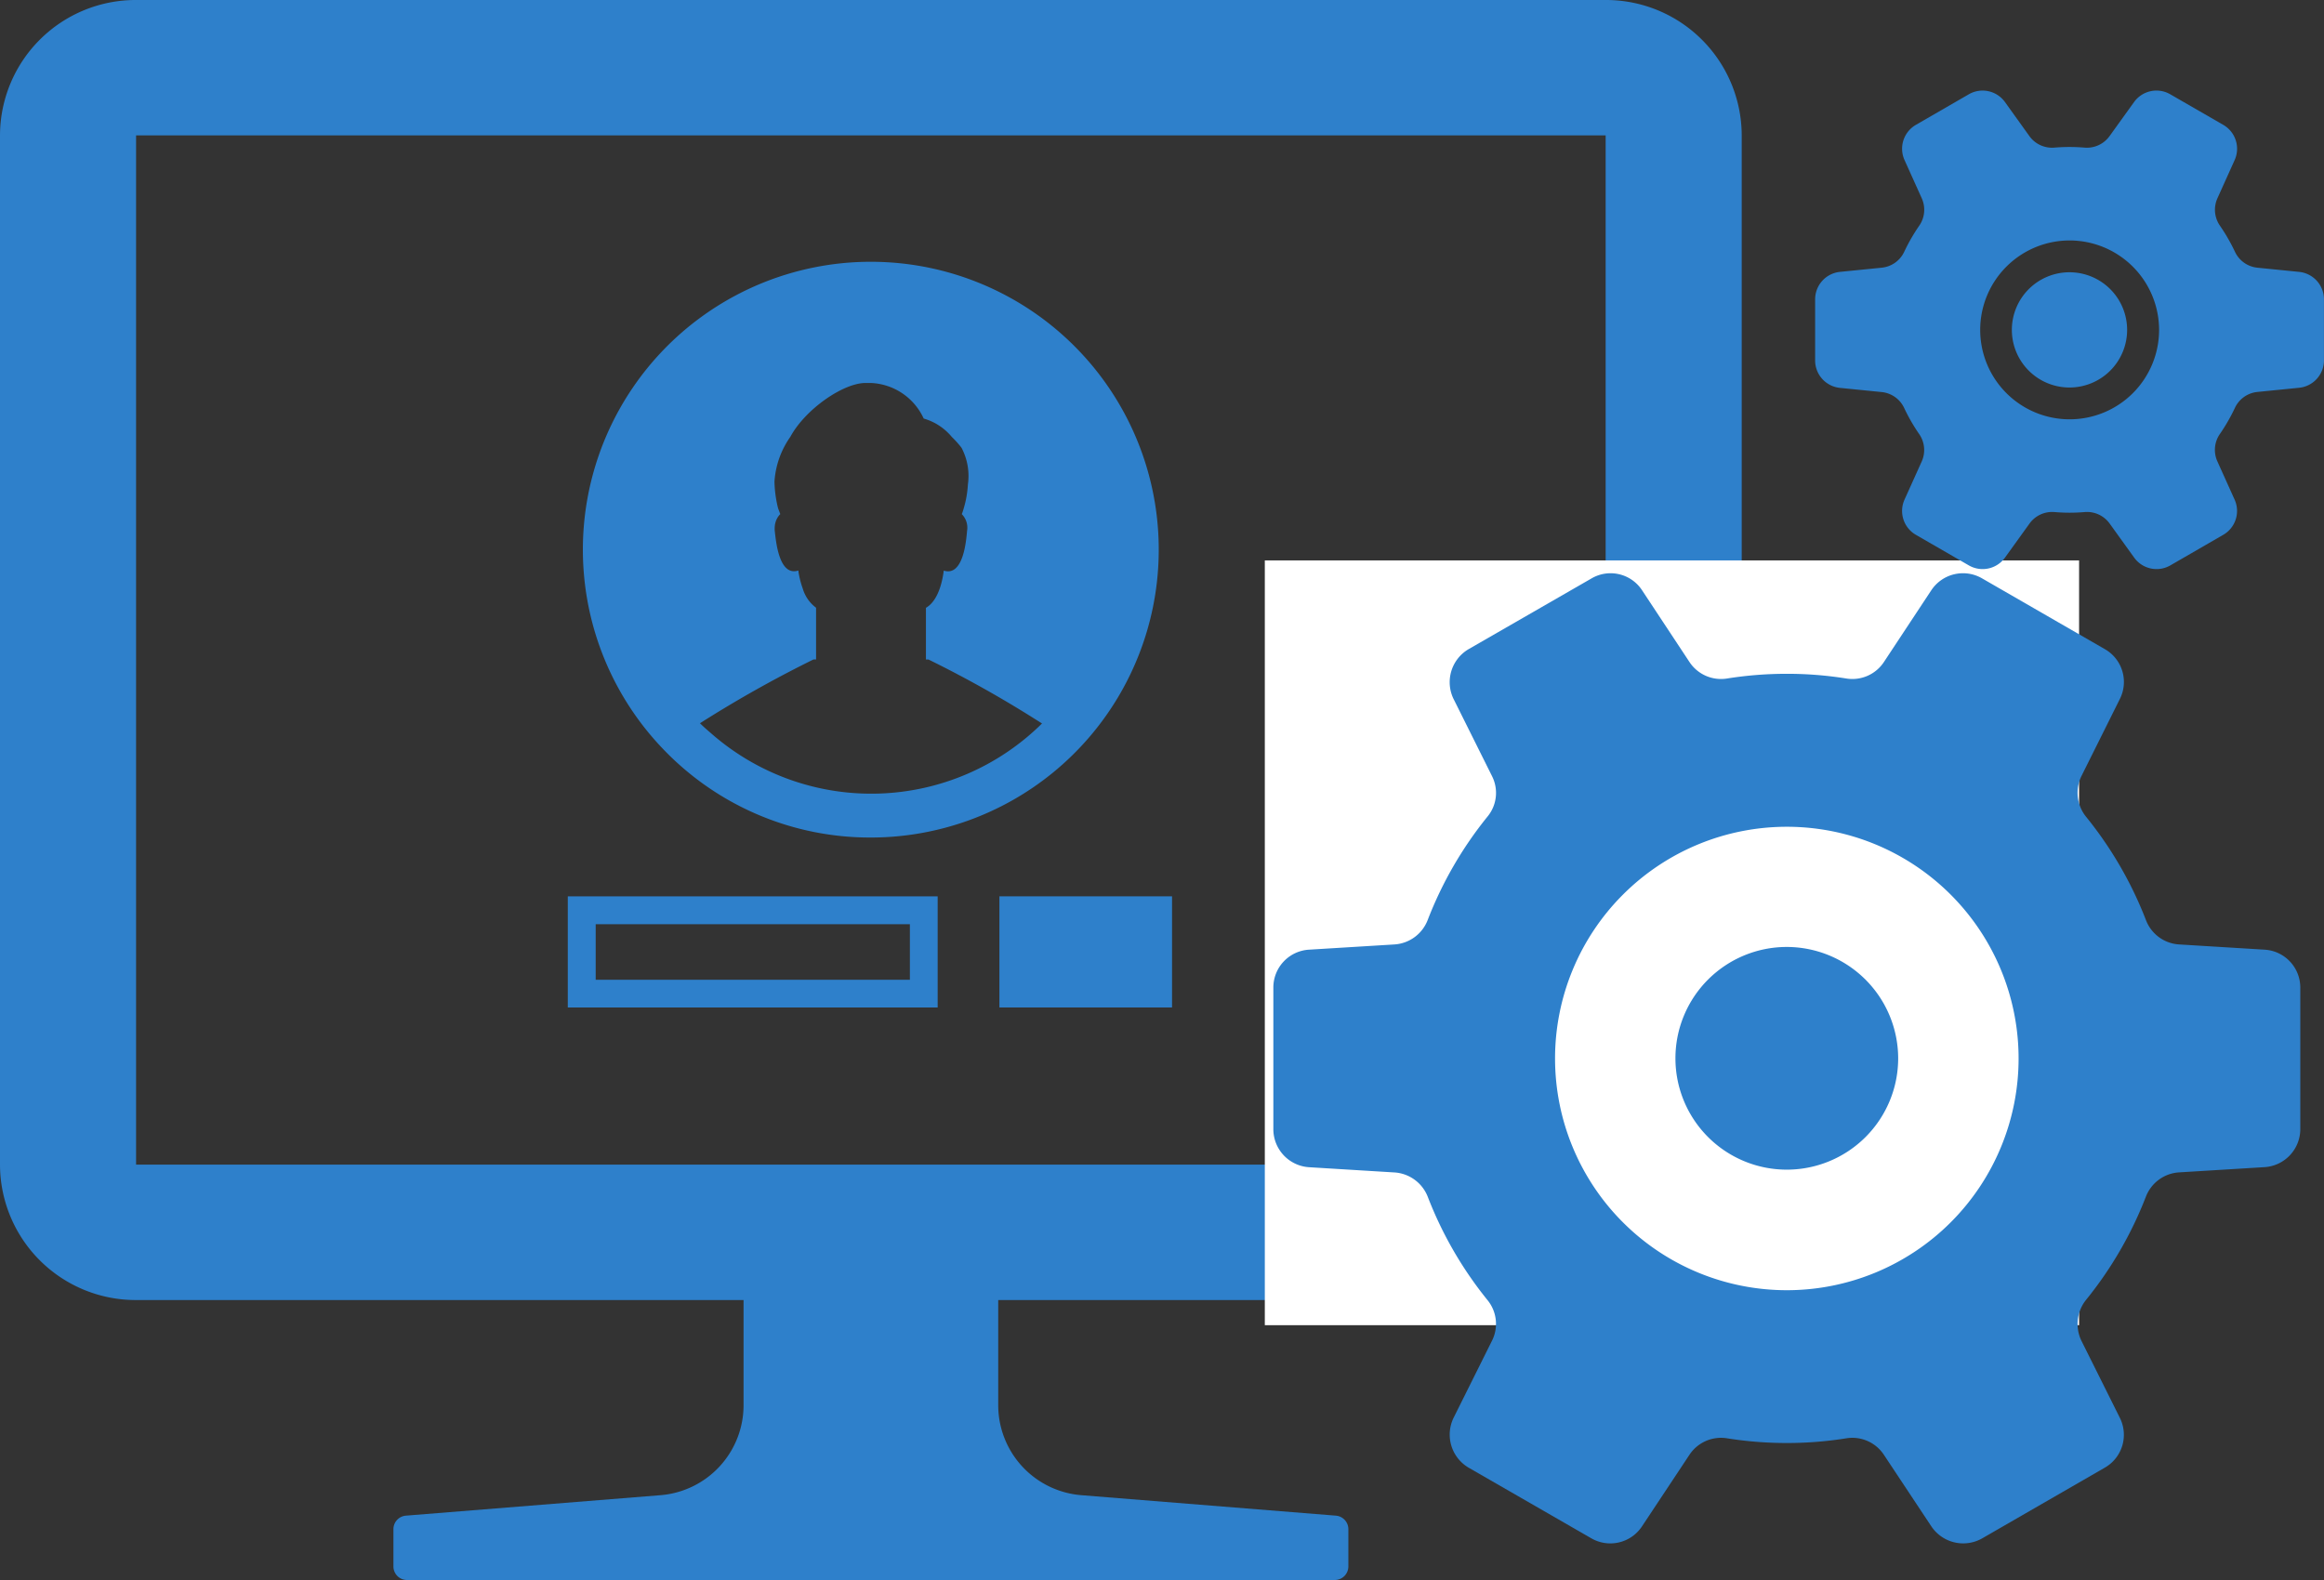
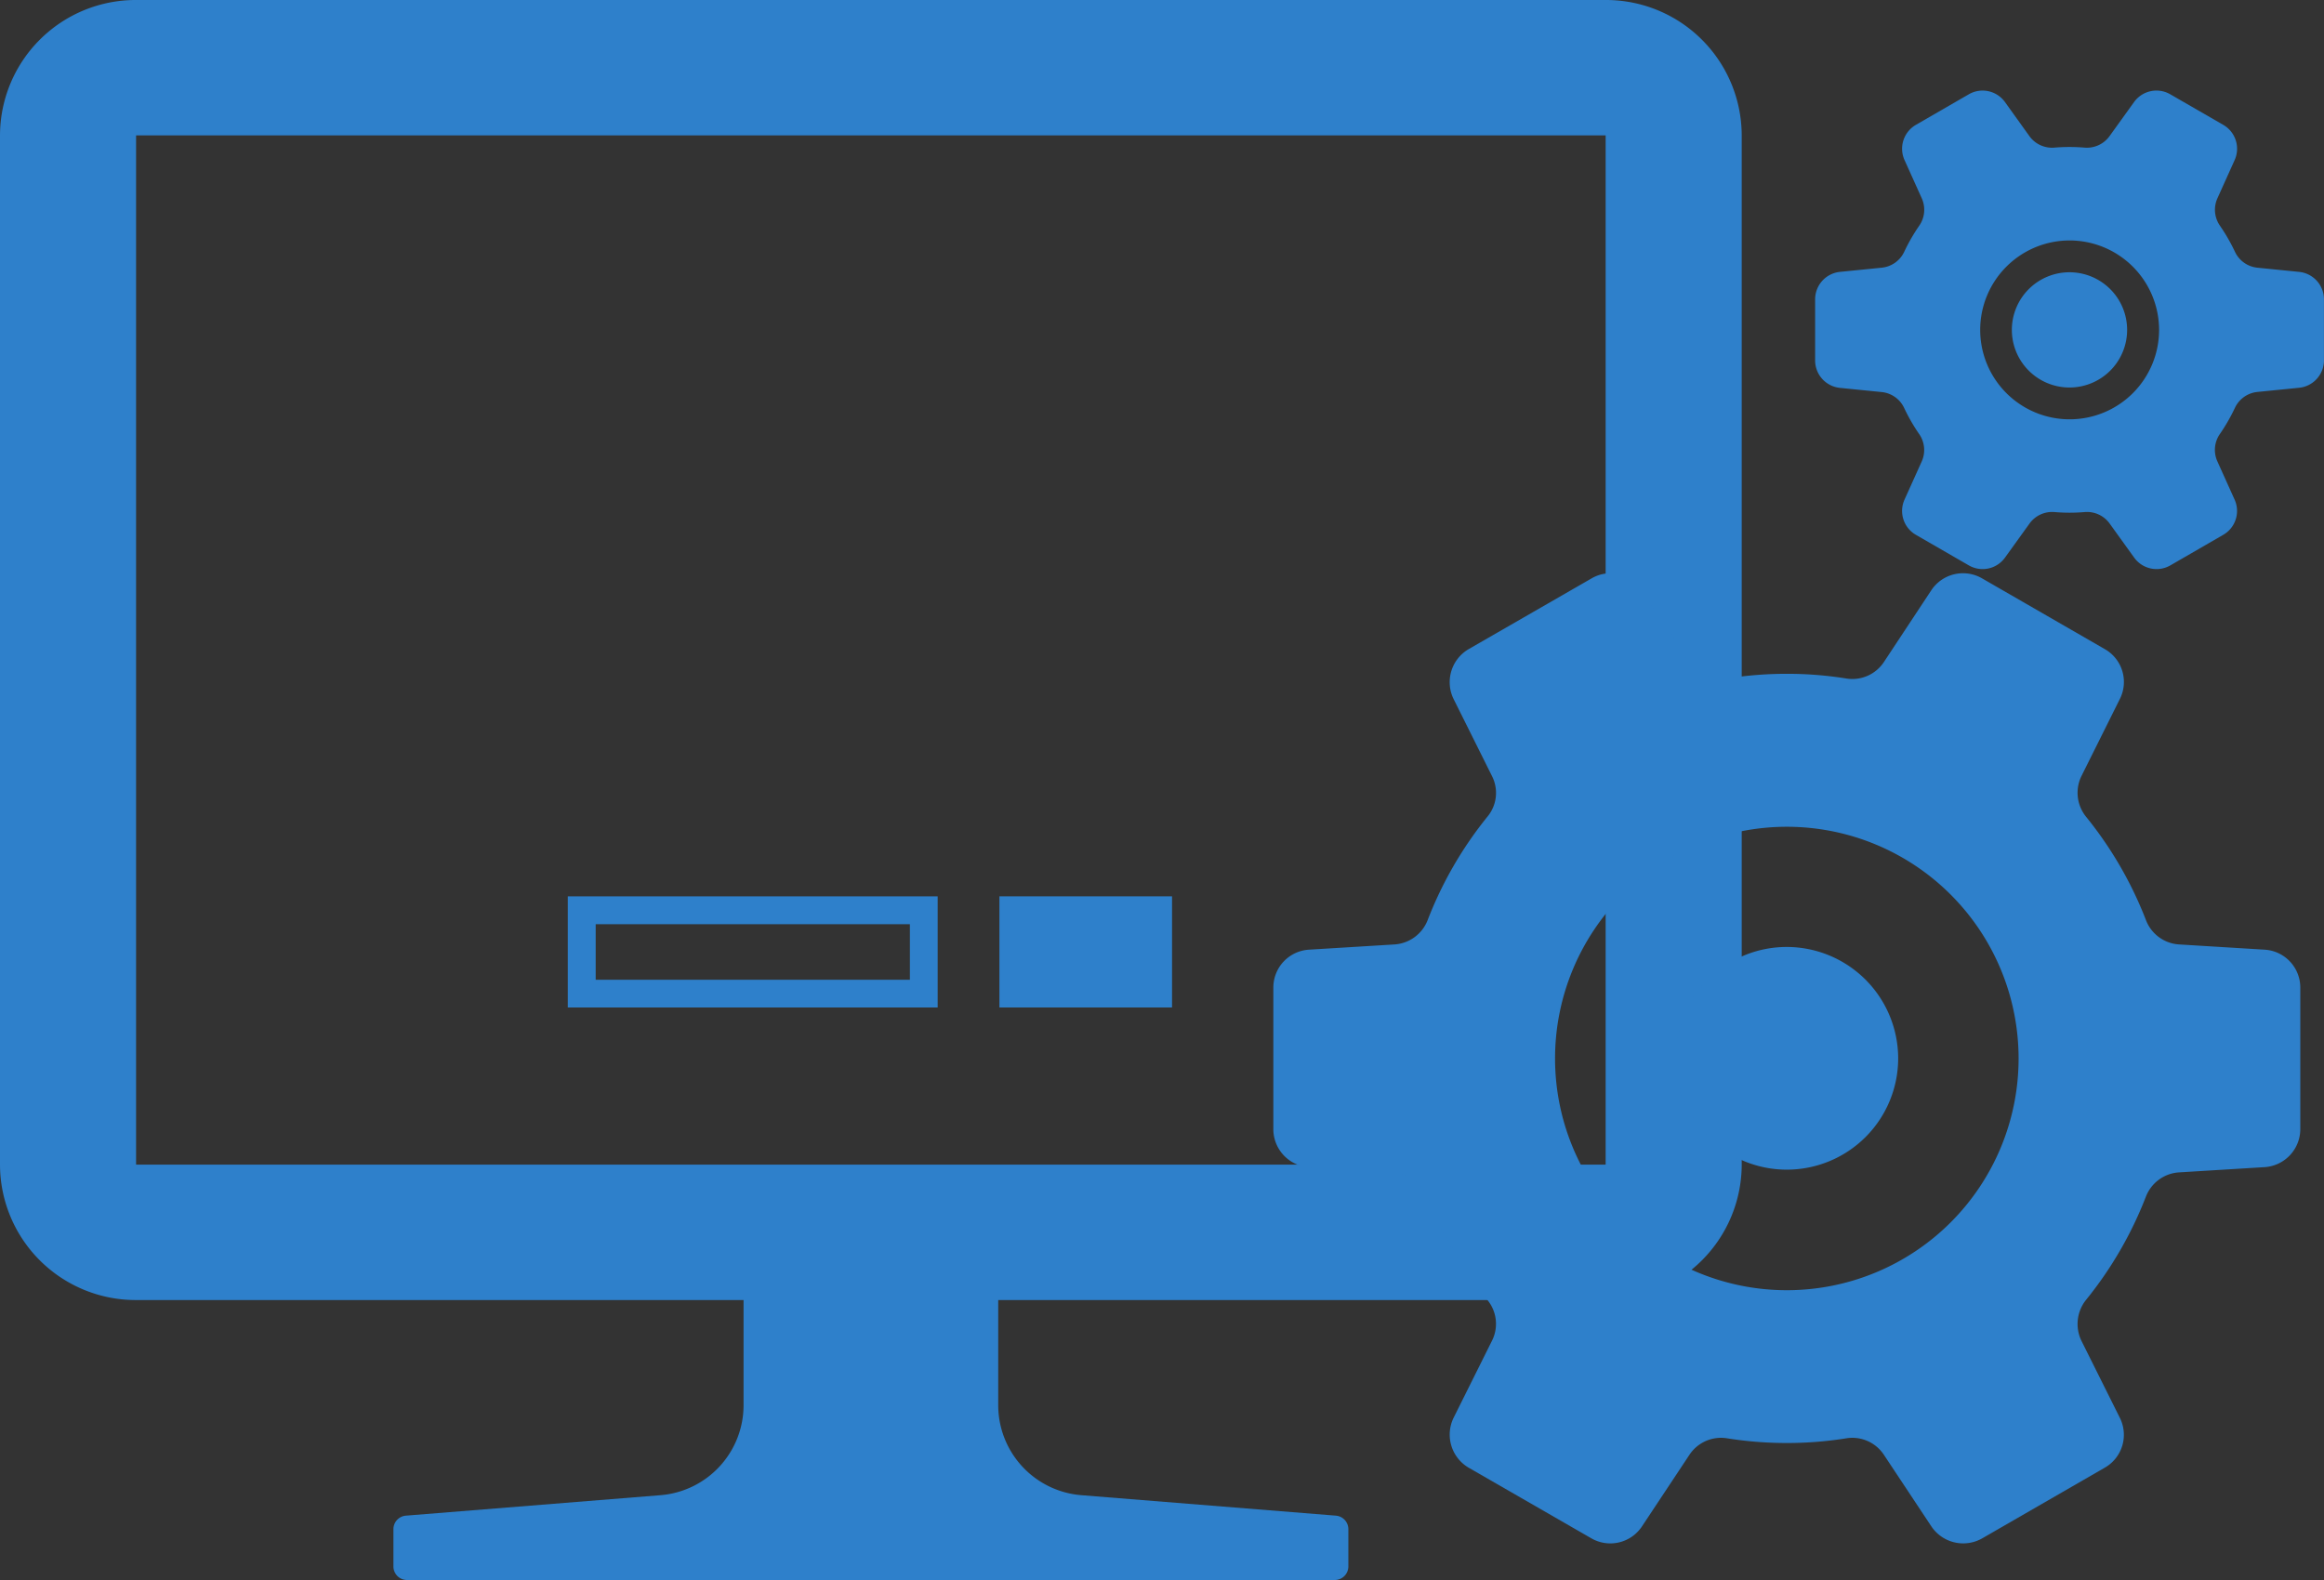
<svg xmlns="http://www.w3.org/2000/svg" width="125" height="85" viewBox="0 0 125 85">
  <rect x="0" y="0" width="125" height="85" fill="#333333" stroke="none" />
  <g id="CMSアイコン" transform="translate(-781.5 -1641.624)">
    <g id="PCでのログイン画面のアイコン素材" transform="translate(781.5 1641.624)">
-       <path id="パス_14" data-name="パス 14" d="M188.576,132.082a15.487,15.487,0,1,0-11.06-4.649A15.391,15.391,0,0,0,188.576,132.082Zm-9.186-6.148A64.481,64.481,0,0,1,185.5,122.5h.135v-2.78a1.98,1.98,0,0,1-.717-1.031,4.908,4.908,0,0,1-.23-.907c0-.01,0-.028,0-.037h-.005c0-.008,0-.023,0-.029-1.061.345-1.211-1.644-1.271-2.137a1.28,1.28,0,0,1,.008-.286c0-.018,0-.037.007-.055a1.079,1.079,0,0,1,.167-.417c.006-.007.011-.017.017-.024a.753.753,0,0,1,.1-.114c-.03-.074-.075-.194-.12-.314a6.473,6.473,0,0,1-.194-1.435,4.7,4.7,0,0,1,.852-2.406c.807-1.495,2.87-2.915,4.066-2.9h.269a3.278,3.278,0,0,1,2.84,1.914,3.049,3.049,0,0,1,1.51.987,5.465,5.465,0,0,1,.523.583,3.245,3.245,0,0,1,.344,1.973,5.556,5.556,0,0,1-.224,1.285,2.519,2.519,0,0,1-.105.314,1.034,1.034,0,0,1,.284.9c-.044.493-.194,2.482-1.255,2.137v.015c-.044.344-.224,1.569-.957,1.988v2.78h.135a61.48,61.48,0,0,1,5.55,3.09c.187.118.376.235.558.352a13.051,13.051,0,0,1-17.79.537C179.786,126.3,179.582,126.127,179.39,125.934Z" transform="translate(-141.741 -87.025)" fill="#2e80cb" />
      <path id="パス_15" data-name="パス 15" d="M86.362,22.654H7.319A7.3,7.3,0,0,0,0,29.939V85.308a7.3,7.3,0,0,0,7.319,7.285H39.994v5.665a4.859,4.859,0,0,1-4.48,4.834l-13.68,1.1a.73.73,0,0,0-.673.726v2.008a.73.73,0,0,0,.731.728h49.9a.73.73,0,0,0,.732-.728v-2.008a.73.73,0,0,0-.673-.726l-13.68-1.1a4.86,4.86,0,0,1-4.48-4.834V92.593H86.362a7.3,7.3,0,0,0,7.319-7.285V29.939A7.3,7.3,0,0,0,86.362,22.654Zm0,7.285V85.308H7.319V29.939H86.362Z" transform="translate(0 -22.654)" fill="#2e80cb" />
      <path id="パス_16" data-name="パス 16" d="M167.844,293.861v.03h19.894v-5.979H167.844v5.949Zm18.4-4.454V292.4h-16.9v-2.989h16.9Z" transform="translate(-137.304 -239.691)" fill="#2e80cb" />
      <path id="パス_17" data-name="パス 17" d="M294.461,293.842v.018h0v.03h9.285v-5.979h-9.285Z" transform="translate(-240.706 -239.691)" fill="#2e80cb" />
    </g>
-     <rect id="長方形_2" data-name="長方形 2" width="43.797" height="41.143" transform="translate(849.53 1671.773)" fill="#fff" />
    <g id="設定ツールの無料アイコン_9" data-name="設定ツールの無料アイコン 9" transform="translate(849.989 1672.462)">
      <path id="パス_18" data-name="パス 18" d="M206.463,200.472a5.99,5.99,0,1,0,5.99,5.99A6,6,0,0,0,206.463,200.472Z" transform="translate(-178.846 -180.366)" fill="#2e80cb" />
      <path id="パス_19" data-name="パス 19" d="M53.319,34.352,48.71,34.07a2.039,2.039,0,0,1-1.776-1.311,20.684,20.684,0,0,0-3.228-5.567,2.051,2.051,0,0,1-.239-2.185l2.058-4.13a2.033,2.033,0,0,0-.8-2.692l-6.6-3.805a2.045,2.045,0,0,0-2.734.634L32.84,18.877a2.033,2.033,0,0,1-2.015.888,20.07,20.07,0,0,0-3.214-.254,20.337,20.337,0,0,0-3.214.254,2.033,2.033,0,0,1-2.015-.888l-2.551-3.862a2.025,2.025,0,0,0-2.72-.634L10.5,18.186a2.06,2.06,0,0,0-.8,2.692l2.058,4.13a2,2,0,0,1-.24,2.185A20.649,20.649,0,0,0,8.3,32.76,2.056,2.056,0,0,1,6.526,34.07l-4.609.282A2.04,2.04,0,0,0,0,36.4v7.611a2.051,2.051,0,0,0,1.917,2.044l4.609.282a2.064,2.064,0,0,1,1.776,1.3A20.636,20.636,0,0,0,11.515,53.2a2.019,2.019,0,0,1,.24,2.2L9.7,59.525a2.063,2.063,0,0,0,.8,2.692l6.61,3.806a2.042,2.042,0,0,0,2.72-.649l2.551-3.848a2.033,2.033,0,0,1,2.015-.888,20.286,20.286,0,0,0,3.214.254,20.022,20.022,0,0,0,3.214-.254,2.033,2.033,0,0,1,2.015.888l2.551,3.848a2.062,2.062,0,0,0,2.734.649l6.6-3.806a2.037,2.037,0,0,0,.8-2.692L43.467,55.4a2.076,2.076,0,0,1,.239-2.2,20.67,20.67,0,0,0,3.228-5.567,2.047,2.047,0,0,1,1.776-1.3l4.609-.282a2.051,2.051,0,0,0,1.917-2.044V36.4A2.041,2.041,0,0,0,53.319,34.352ZM40.084,40.2a12.466,12.466,0,1,1-12.473-12.46A12.466,12.466,0,0,1,40.084,40.2Z" transform="translate(0 -14.1)" fill="#2e80cb" />
    </g>
    <g id="設定の歯車アイコン素材_5" data-name="設定の歯車アイコン素材 5" transform="translate(879.13 1646.499)">
      <path id="パス_20" data-name="パス 20" d="M201.1,198a3.1,3.1,0,1,0,3.1,3.1A3.1,3.1,0,0,0,201.1,198Z" transform="translate(-187.419 -188.228)" fill="#2e80cb" />
      <path id="パス_21" data-name="パス 21" d="M26.035,24.955l-2.256-.226a1.5,1.5,0,0,1-1.2-.86,9.825,9.825,0,0,0-.8-1.391,1.5,1.5,0,0,1-.147-1.47l.932-2.068a1.484,1.484,0,0,0-.611-1.894L19.1,15.4a1.483,1.483,0,0,0-1.946.418l-1.311,1.822a1.5,1.5,0,0,1-1.336.631q-.409-.035-.827-.035t-.827.035a1.5,1.5,0,0,1-1.336-.631L10.212,15.82A1.483,1.483,0,0,0,8.266,15.4L5.419,17.045a1.484,1.484,0,0,0-.611,1.894l.932,2.068a1.5,1.5,0,0,1-.146,1.47,9.807,9.807,0,0,0-.8,1.391,1.5,1.5,0,0,1-1.2.86l-2.256.226A1.484,1.484,0,0,0,0,26.431v3.288a1.483,1.483,0,0,0,1.335,1.476l2.256.226a1.5,1.5,0,0,1,1.2.86,9.829,9.829,0,0,0,.8,1.392,1.5,1.5,0,0,1,.146,1.471l-.932,2.068A1.483,1.483,0,0,0,5.419,39.1l2.847,1.644a1.483,1.483,0,0,0,1.946-.418l1.311-1.821a1.5,1.5,0,0,1,1.336-.631c.273.023.548.036.827.036s.554-.013.827-.036a1.5,1.5,0,0,1,1.336.631l1.311,1.821a1.483,1.483,0,0,0,1.946.418L21.951,39.1a1.483,1.483,0,0,0,.611-1.894l-.932-2.068a1.5,1.5,0,0,1,.146-1.471,9.832,9.832,0,0,0,.8-1.392,1.5,1.5,0,0,1,1.2-.86l2.256-.226a1.483,1.483,0,0,0,1.335-1.476V26.431A1.483,1.483,0,0,0,26.035,24.955ZM18.5,28.075a4.811,4.811,0,1,1-4.811-4.811A4.817,4.817,0,0,1,18.5,28.075Z" transform="translate(0 -15.203)" fill="#2e80cb" />
    </g>
  </g>
</svg>